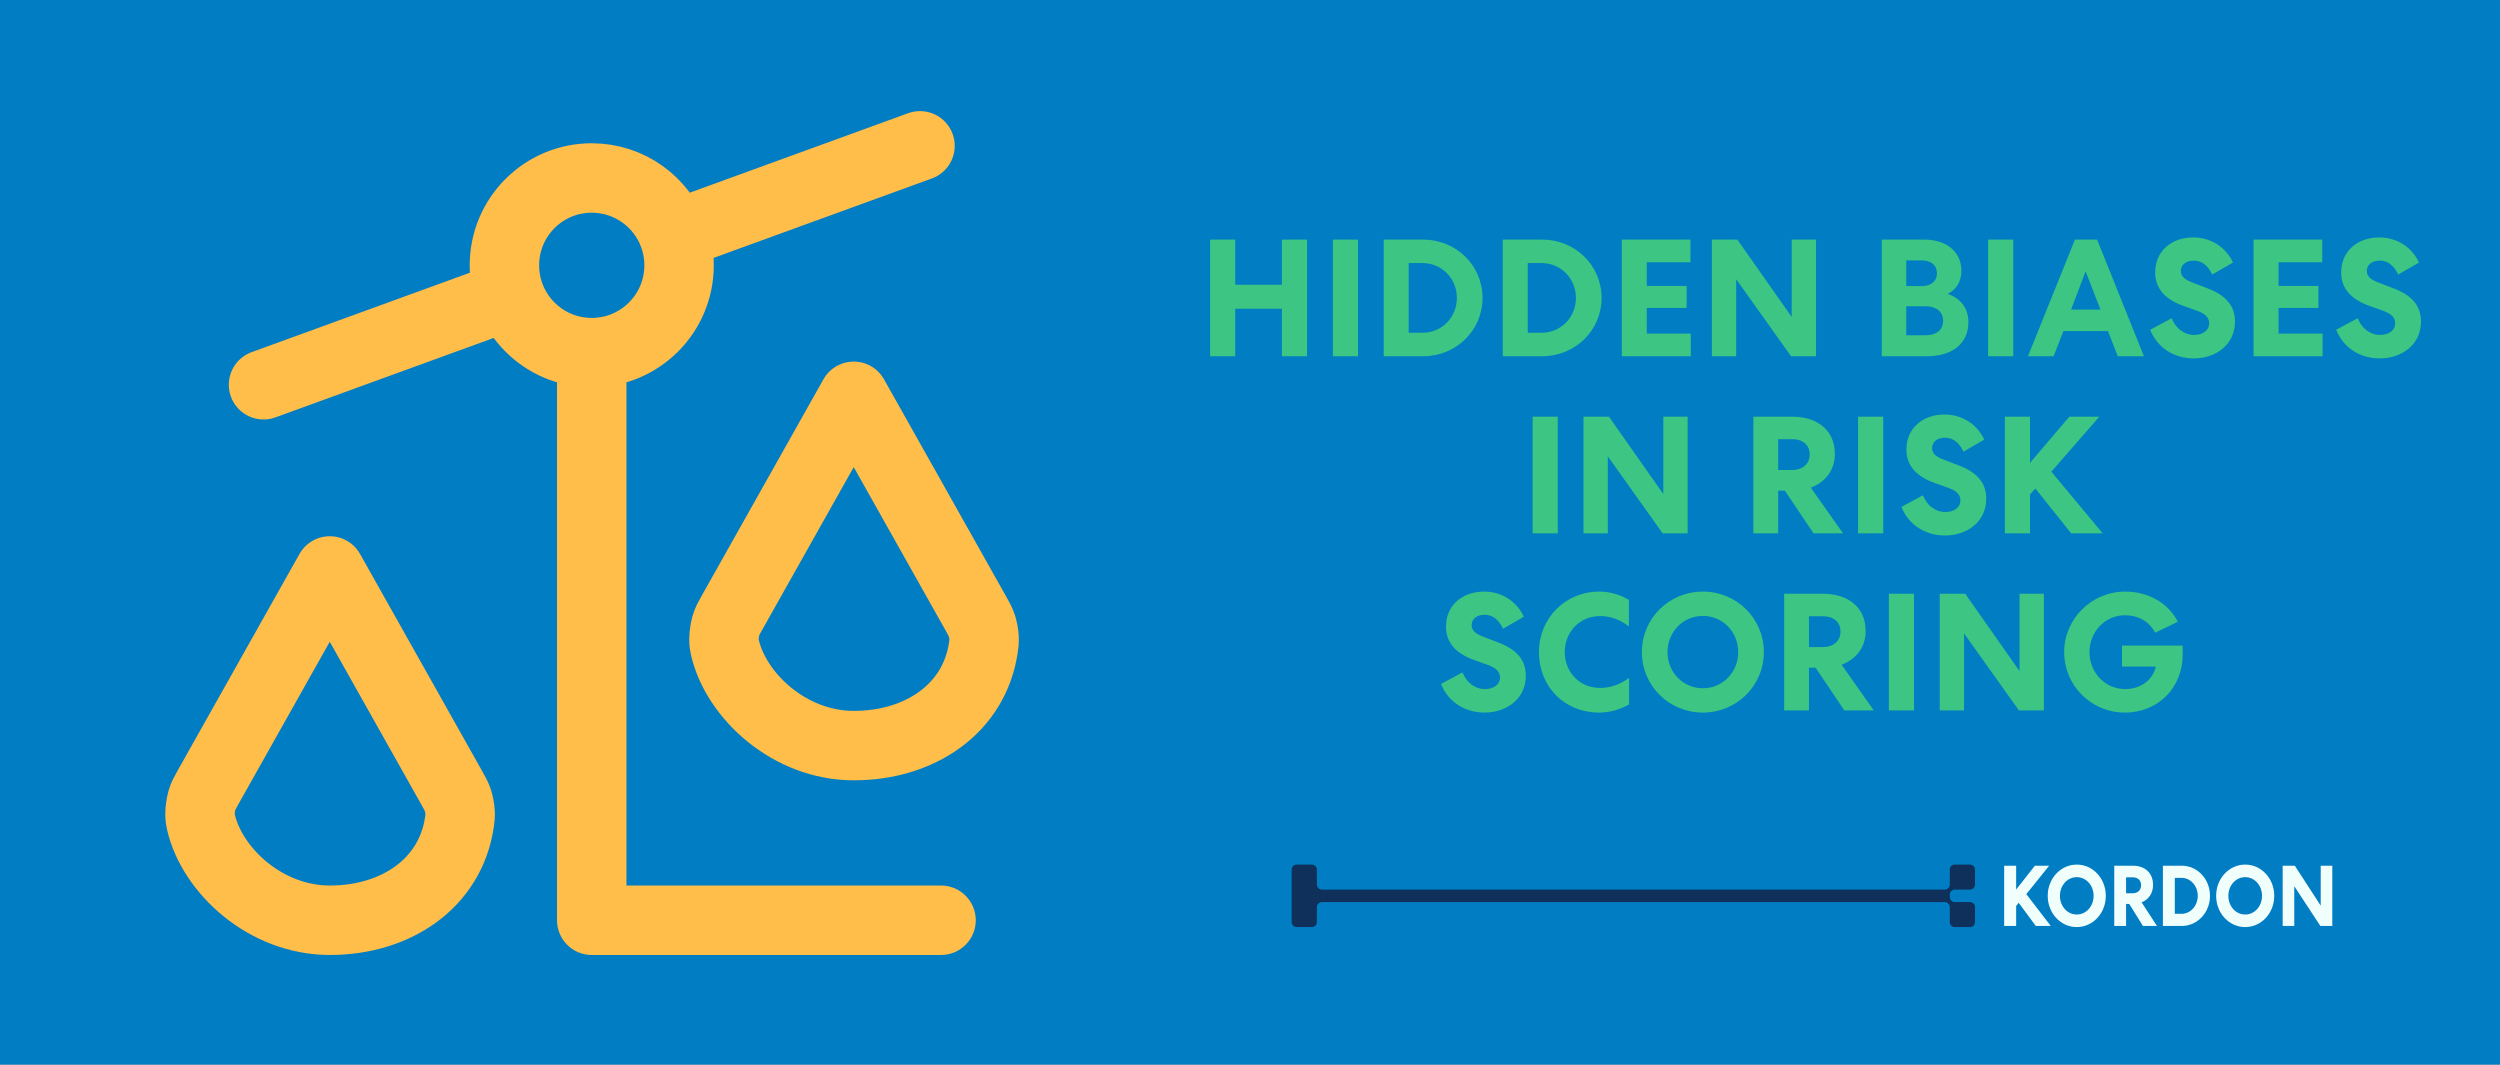
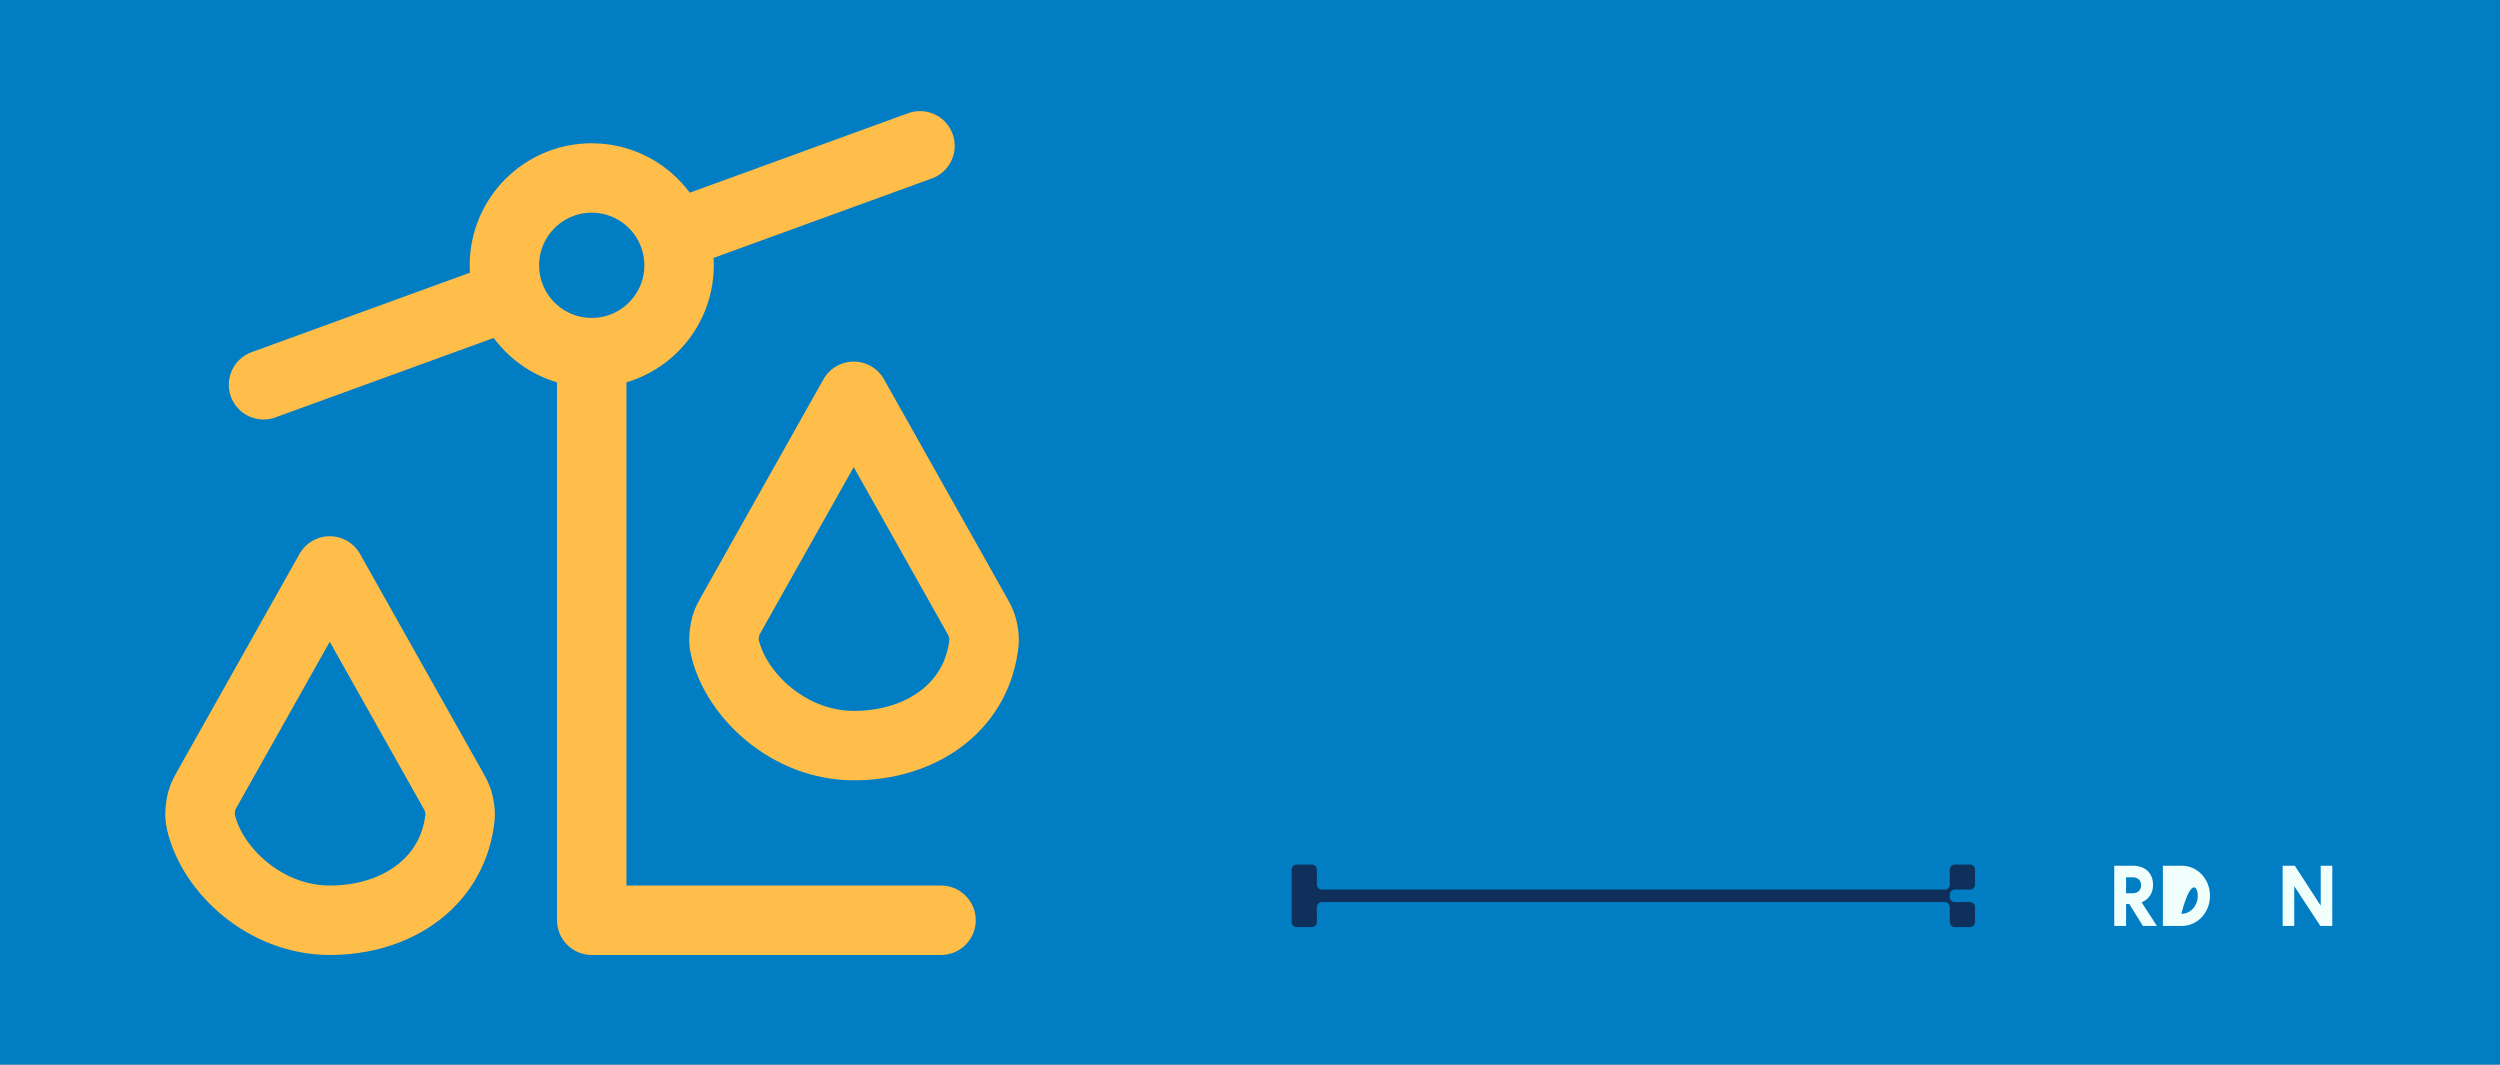
<svg xmlns="http://www.w3.org/2000/svg" width="1200" height="511" viewBox="0 0 1200 511" fill="none">
  <rect x="0" y="0" width="1200" height="511" fill="#808080" stroke="none" />
  <g clip-path="url(#clip0_5957_18508)">
    <rect width="1200" height="511" fill="#007DC3" />
    <path d="M622.42 415C621.083 415 620 416.075 620 417.4V442.6C620 443.925 621.083 445 622.42 445H629.68C631.017 445 632.1 443.925 632.1 442.6V435.4C632.1 434.075 633.183 433 634.52 433H933.48C934.817 433 935.9 434.075 935.9 435.4L935.9 442.6C935.9 443.925 936.984 445 938.32 445H945.58C946.917 445 948 443.925 948 442.6V435.4C948 434.075 946.917 433 945.58 433H938.32C936.987 433 935.906 431.931 935.9 430.611V429.4C935.9 428.075 936.984 427 938.32 427H945.58C946.917 427 948 425.925 948 424.6V417.4C948 416.075 946.917 415 945.58 415H938.32C936.984 415 935.9 416.075 935.9 417.4V424.6C935.9 425.925 934.817 427 933.48 427H634.52C633.183 427 632.1 425.925 632.1 424.6V417.4C632.1 416.075 631.017 415 629.68 415H622.42Z" fill="#0E305B" />
-     <path d="M967.754 415.537H962V444.463H967.754V434.835L968.973 433.347L977.166 444.463H984.367L972.631 429.174L983.605 415.537H976.746L967.754 426.983V415.537Z" fill="#F0FFFC" />
-     <path d="M1010.79 430C1010.79 421.653 1004.58 415 996.849 415C989.114 415 982.903 421.653 982.903 430C982.903 438.347 989.114 445 996.849 445C1004.58 445 1010.79 438.347 1010.79 430ZM1004.93 430C1004.93 435 1001.38 438.967 996.849 438.967C992.314 438.967 988.771 435 988.771 430C988.771 425 992.314 421.033 996.849 421.033C1001.38 421.033 1004.93 425 1004.93 430Z" fill="#F0FFFC" />
    <path d="M1020.52 433.884H1022.04L1028.6 444.463H1035.34L1027.99 433.14C1031.19 431.818 1033.47 428.926 1033.47 424.793C1033.47 418.884 1029.47 415.537 1023.72 415.537H1014.84V444.463H1020.52V433.884ZM1020.52 421.116H1023.76C1026.04 421.116 1027.72 422.479 1027.72 424.917C1027.72 427.314 1026.04 428.76 1023.76 428.76H1020.52V421.116Z" fill="#F0FFFC" />
-     <path d="M1060.79 430C1060.79 421.86 1054.69 415.537 1047.22 415.537H1038.19V444.463H1047.22C1054.69 444.463 1060.79 438.14 1060.79 430ZM1054.92 430C1054.92 434.793 1051.49 438.636 1047.07 438.636H1043.91V421.364H1047.07C1051.49 421.364 1054.92 425.207 1054.92 430Z" fill="#F0FFFC" />
-     <path d="M1091.64 430C1091.64 421.653 1085.43 415 1077.69 415C1069.96 415 1063.75 421.653 1063.75 430C1063.75 438.347 1069.96 445 1077.69 445C1085.43 445 1091.64 438.347 1091.64 430ZM1085.77 430C1085.77 435 1082.23 438.967 1077.69 438.967C1073.16 438.967 1069.61 435 1069.61 430C1069.61 425 1073.16 421.033 1077.69 421.033C1082.23 421.033 1085.77 425 1085.77 430Z" fill="#F0FFFC" />
+     <path d="M1060.79 430C1060.79 421.86 1054.69 415.537 1047.22 415.537H1038.19V444.463H1047.22C1054.69 444.463 1060.79 438.14 1060.79 430ZM1054.92 430C1054.92 434.793 1051.49 438.636 1047.07 438.636H1043.91H1047.07C1051.49 421.364 1054.92 425.207 1054.92 430Z" fill="#F0FFFC" />
    <path d="M1113.94 415.537V434.711L1101.51 415.537H1095.68V444.463H1101.25V425.372L1113.78 444.463H1119.5V415.537H1113.94Z" fill="#F0FFFC" />
-     <path d="M580.834 171V115H592.914V136.68H615.314V115H627.394V171H615.314V148.2H592.914V171H580.834ZM639.772 115H651.852V171H639.772V115ZM711.618 143C711.618 158.76 698.818 171 683.138 171H664.178V115H683.138C698.818 115 711.618 127.24 711.618 143ZM699.298 143C699.298 133.72 692.098 126.28 682.818 126.28H676.178V159.72H682.818C692.098 159.72 699.298 152.28 699.298 143ZM768.758 143C768.758 158.76 755.958 171 740.278 171H721.318V115H740.278C755.958 115 768.758 127.24 768.758 143ZM756.438 143C756.438 133.72 749.238 126.28 739.958 126.28H733.318V159.72H739.958C749.238 159.72 756.438 152.28 756.438 143ZM778.459 171V115H811.419V125.88H790.459V137.24H809.579V147.8H790.459V160.12H811.579V171H778.459ZM860.013 115H871.693V171H859.693L833.373 134.04V171H821.693V115H833.933L860.013 152.12V115ZM903.24 171V115H923.72C934.04 115 941.48 120.6 941.48 130.12C941.48 135.08 939 139 934.92 141.08C941.32 143.32 944.84 148.12 944.84 154.6C944.84 164.84 937.16 171 924.92 171H903.24ZM915 160.92H924.2C929.32 160.92 932.68 158.52 932.68 153.96C932.68 149.48 929.24 147 924.2 147H915V160.92ZM915 137.32H922.52C926.68 137.32 929.72 135.16 929.72 131.16C929.72 127.08 926.68 125 922.52 125H915V137.32ZM954.287 115H966.367V171H954.287V115ZM995.973 115H1006.61L1029.09 171H1016.53L1011.81 158.92H990.453L985.733 171H973.413L995.973 115ZM1001.09 130.28L994.133 148.6H1008.21L1001.09 130.28ZM1032.08 158.28L1042.4 152.76C1044.32 157.56 1048.32 160.76 1053.2 160.76C1057.12 160.76 1060.4 158.76 1060.4 155.16C1060.4 152.44 1058.56 150.6 1054.56 149.16L1047.84 146.76C1039.68 143.8 1034.48 138.84 1034.48 130.76C1034.48 120.6 1042.24 113.96 1052.8 113.96C1061.12 113.96 1068.4 118.52 1071.84 126.04L1061.84 131.8C1060.16 128.04 1057.2 125.08 1053.04 125.08C1049.36 125.08 1046.8 127.08 1046.8 130.04C1046.8 132.68 1048.8 134.28 1052.24 135.56L1059.52 138.36C1068.48 141.72 1072.8 146.84 1072.8 154.36C1072.8 165.56 1063.44 172.04 1053.04 172.04C1043.76 172.04 1035.6 167.16 1032.08 158.28ZM1081.72 171V115H1114.68V125.88H1093.72V137.24H1112.84V147.8H1093.72V160.12H1114.84V171H1081.72ZM1121.36 158.28L1131.68 152.76C1133.6 157.56 1137.6 160.76 1142.48 160.76C1146.4 160.76 1149.68 158.76 1149.68 155.16C1149.68 152.44 1147.84 150.6 1143.84 149.16L1137.12 146.76C1128.96 143.8 1123.76 138.84 1123.76 130.76C1123.76 120.6 1131.52 113.96 1142.08 113.96C1150.4 113.96 1157.68 118.52 1161.12 126.04L1151.12 131.8C1149.44 128.04 1146.48 125.08 1142.32 125.08C1138.64 125.08 1136.08 127.08 1136.08 130.04C1136.08 132.68 1138.08 134.28 1141.52 135.56L1148.8 138.36C1157.76 141.72 1162.08 146.84 1162.08 154.36C1162.08 165.56 1152.72 172.04 1142.32 172.04C1133.04 172.04 1124.88 167.16 1121.36 158.28ZM735.654 200H747.734V256H735.654V200ZM798.381 200H810.061V256H798.061L771.741 219.04V256H760.061V200H772.301L798.381 237.12V200ZM853.528 235.52V256H841.608V200H860.248C872.328 200 880.728 206.48 880.728 217.92C880.728 225.92 875.928 231.52 869.208 234.08L884.648 256H870.488L856.728 235.52H853.528ZM853.528 210.8V225.6H860.328C865.128 225.6 868.648 222.8 868.648 218.16C868.648 213.44 865.128 210.8 860.328 210.8H853.528ZM891.873 200H903.953V256H891.873V200ZM912.679 243.28L922.999 237.76C924.919 242.56 928.919 245.76 933.799 245.76C937.719 245.76 940.999 243.76 940.999 240.16C940.999 237.44 939.159 235.6 935.159 234.16L928.439 231.76C920.279 228.8 915.079 223.84 915.079 215.76C915.079 205.6 922.839 198.96 933.399 198.96C941.719 198.96 948.999 203.52 952.439 211.04L942.439 216.8C940.759 213.04 937.799 210.08 933.639 210.08C929.959 210.08 927.399 212.08 927.399 215.04C927.399 217.68 929.399 219.28 932.839 220.56L940.119 223.36C949.079 226.72 953.399 231.84 953.399 239.36C953.399 250.56 944.039 257.04 933.639 257.04C924.359 257.04 916.199 252.16 912.679 243.28ZM974.406 200V222.16L993.286 200H1007.69L984.646 226.4L1009.29 256H994.166L976.966 234.48L974.406 237.36V256H962.326V200H974.406ZM691.679 328.28L701.999 322.76C703.919 327.56 707.919 330.76 712.799 330.76C716.719 330.76 719.999 328.76 719.999 325.16C719.999 322.44 718.159 320.6 714.159 319.16L707.439 316.76C699.279 313.8 694.079 308.84 694.079 300.76C694.079 290.6 701.839 283.96 712.399 283.96C720.719 283.96 727.999 288.52 731.439 296.04L721.439 301.8C719.759 298.04 716.799 295.08 712.639 295.08C708.959 295.08 706.399 297.08 706.399 300.04C706.399 302.68 708.399 304.28 711.839 305.56L719.119 308.36C728.079 311.72 732.399 316.84 732.399 324.36C732.399 335.56 723.039 342.04 712.639 342.04C703.359 342.04 695.199 337.16 691.679 328.28ZM738.686 313C738.686 296.6 751.486 283.96 767.646 283.96C772.526 283.96 777.486 285.32 781.886 287.96V300.68C777.646 297.48 773.246 295.72 768.046 295.72C758.286 295.72 751.086 303.32 751.086 313C751.086 322.52 758.126 330.2 768.046 330.2C773.166 330.2 777.566 328.52 781.966 325.4V338.12C777.086 340.92 772.046 342.04 767.566 342.04C750.926 342.04 738.686 329.64 738.686 313ZM846.653 313C846.653 329.16 833.613 342.04 817.373 342.04C801.133 342.04 788.093 329.16 788.093 313C788.093 296.84 801.133 283.96 817.373 283.96C833.613 283.96 846.653 296.84 846.653 313ZM834.333 313C834.333 303.32 826.893 295.64 817.373 295.64C807.853 295.64 800.413 303.32 800.413 313C800.413 322.68 807.853 330.36 817.373 330.36C826.893 330.36 834.333 322.68 834.333 313ZM868.309 320.52V341H856.389V285H875.029C887.109 285 895.509 291.48 895.509 302.92C895.509 310.92 890.709 316.52 883.989 319.08L899.429 341H885.269L871.509 320.52H868.309ZM868.309 295.8V310.6H875.109C879.909 310.6 883.429 307.8 883.429 303.16C883.429 298.44 879.909 295.8 875.109 295.8H868.309ZM906.654 285H918.734V341H906.654V285ZM969.381 285H981.061V341H969.061L942.741 304.04V341H931.061V285H943.301L969.381 322.12V285ZM1045.36 298.44L1034.48 303.72C1031.68 298.36 1026.48 295.32 1020 295.32C1010.48 295.32 1002.96 303.16 1002.96 313C1002.96 322.84 1010.48 330.76 1020.08 330.76C1027.52 330.76 1033.36 326.36 1034.8 319.96H1018.56V309.88H1047.68V314.36C1047.68 329.96 1036 342.04 1020 342.04C1003.68 342.04 990.796 329 990.796 313C990.796 297 1004 283.96 1020.08 283.96C1031.28 283.96 1040.8 289.48 1045.36 298.44Z" fill="#3CC583" />
    <path d="M451.702 441.722H284.035V169.264M284.035 169.264C307.186 169.264 325.952 150.497 325.952 127.347C325.952 122.311 325.063 117.482 323.437 113.008M284.035 169.264C260.887 169.264 242.119 150.497 242.119 127.347C242.119 104.197 260.887 85.43 284.035 85.43C302.149 85.43 317.579 96.92 323.437 113.008M323.437 113.008L441.6 70M244.656 141.682L126.49 184.691M158.286 441.722C189.986 441.722 216.207 424.083 220.534 394.593C220.808 392.723 220.946 391.789 220.838 389.716C220.764 388.284 220.279 385.671 219.835 384.306C219.192 382.334 218.413 380.949 216.854 378.176L158.286 274.055L99.717 378.176C98.272 380.746 97.549 382.03 96.881 384.262C96.47 385.635 95.994 388.93 96 390.363C96.01 392.692 96.15 393.306 96.433 394.536C101.776 417.829 127.437 441.722 158.286 441.722ZM409.785 357.888C441.487 357.888 467.708 340.25 472.033 310.759C472.308 308.89 472.446 307.955 472.337 305.882C472.264 304.451 471.78 301.838 471.336 300.473C470.692 298.501 469.912 297.116 468.353 294.343L409.785 190.222L351.217 294.343C349.773 296.912 349.05 298.197 348.381 300.429C347.971 301.802 347.495 305.097 347.499 306.53C347.509 308.859 347.65 309.473 347.933 310.703C353.277 333.996 378.937 357.888 409.785 357.888Z" stroke="#FFBD4A" stroke-width="33.333" stroke-linecap="round" stroke-linejoin="round" />
  </g>
  <defs>
    <clipPath id="clip0_5957_18508">
      <rect width="1200" height="511" fill="white" />
    </clipPath>
  </defs>
</svg>